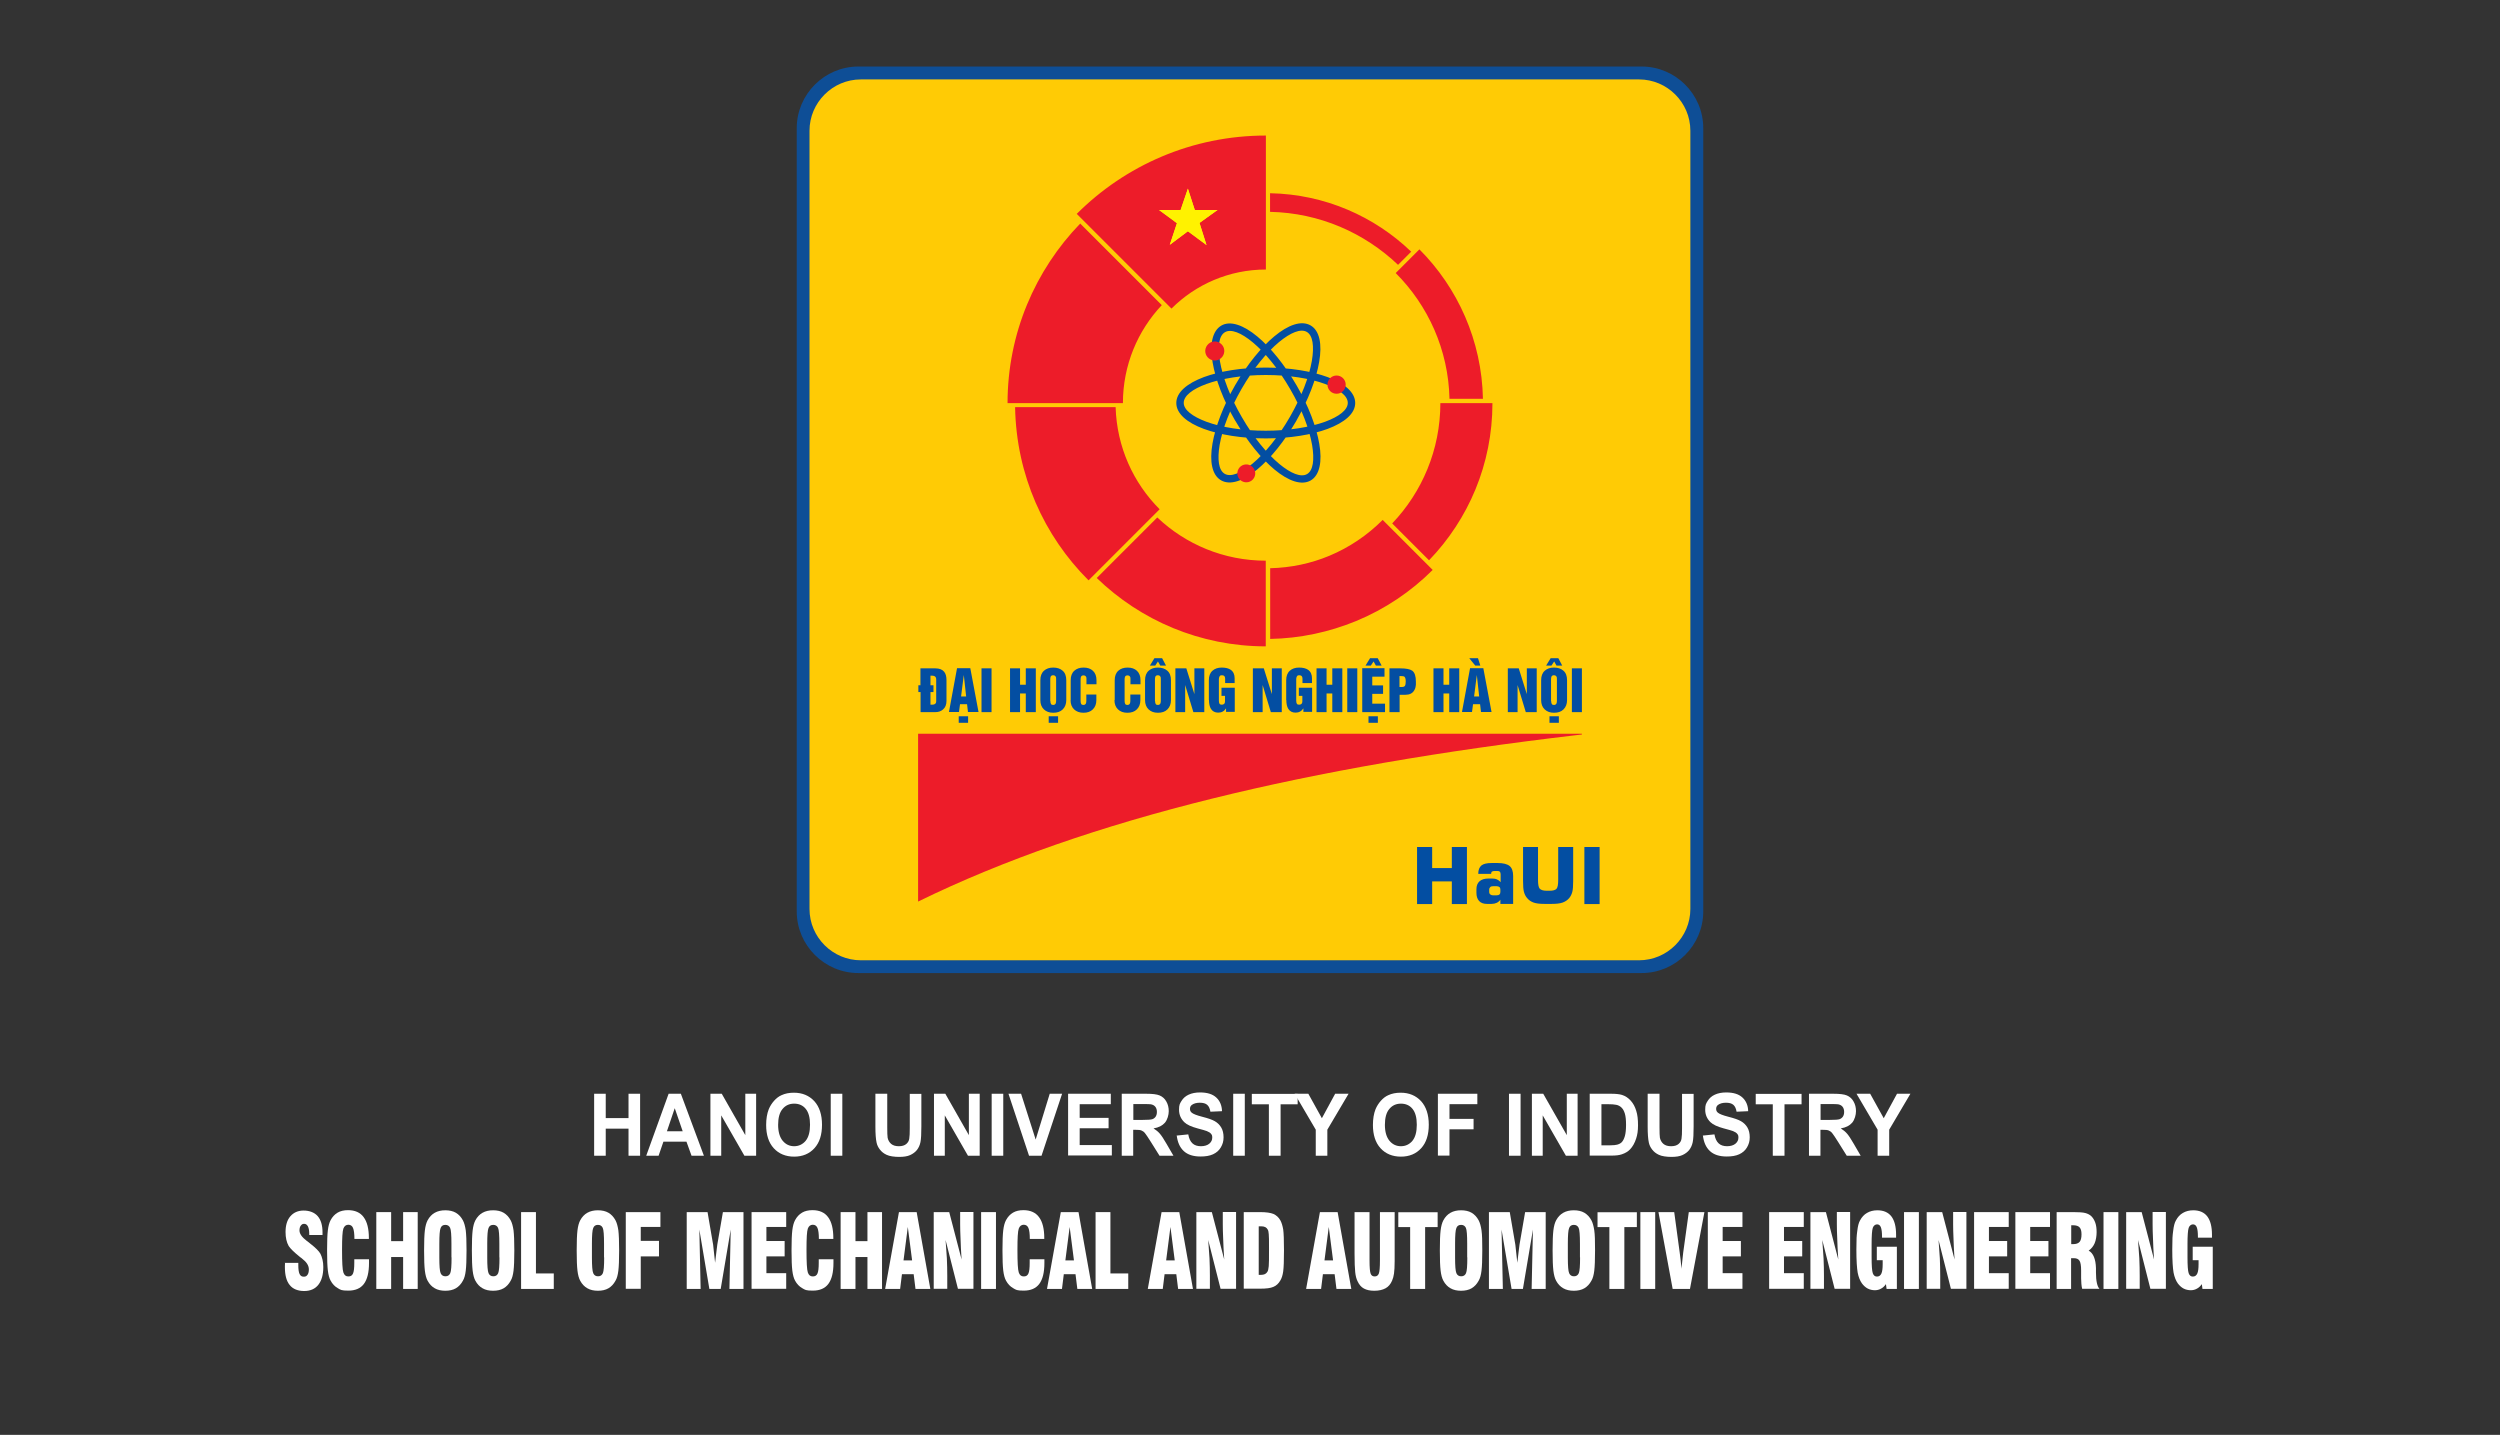
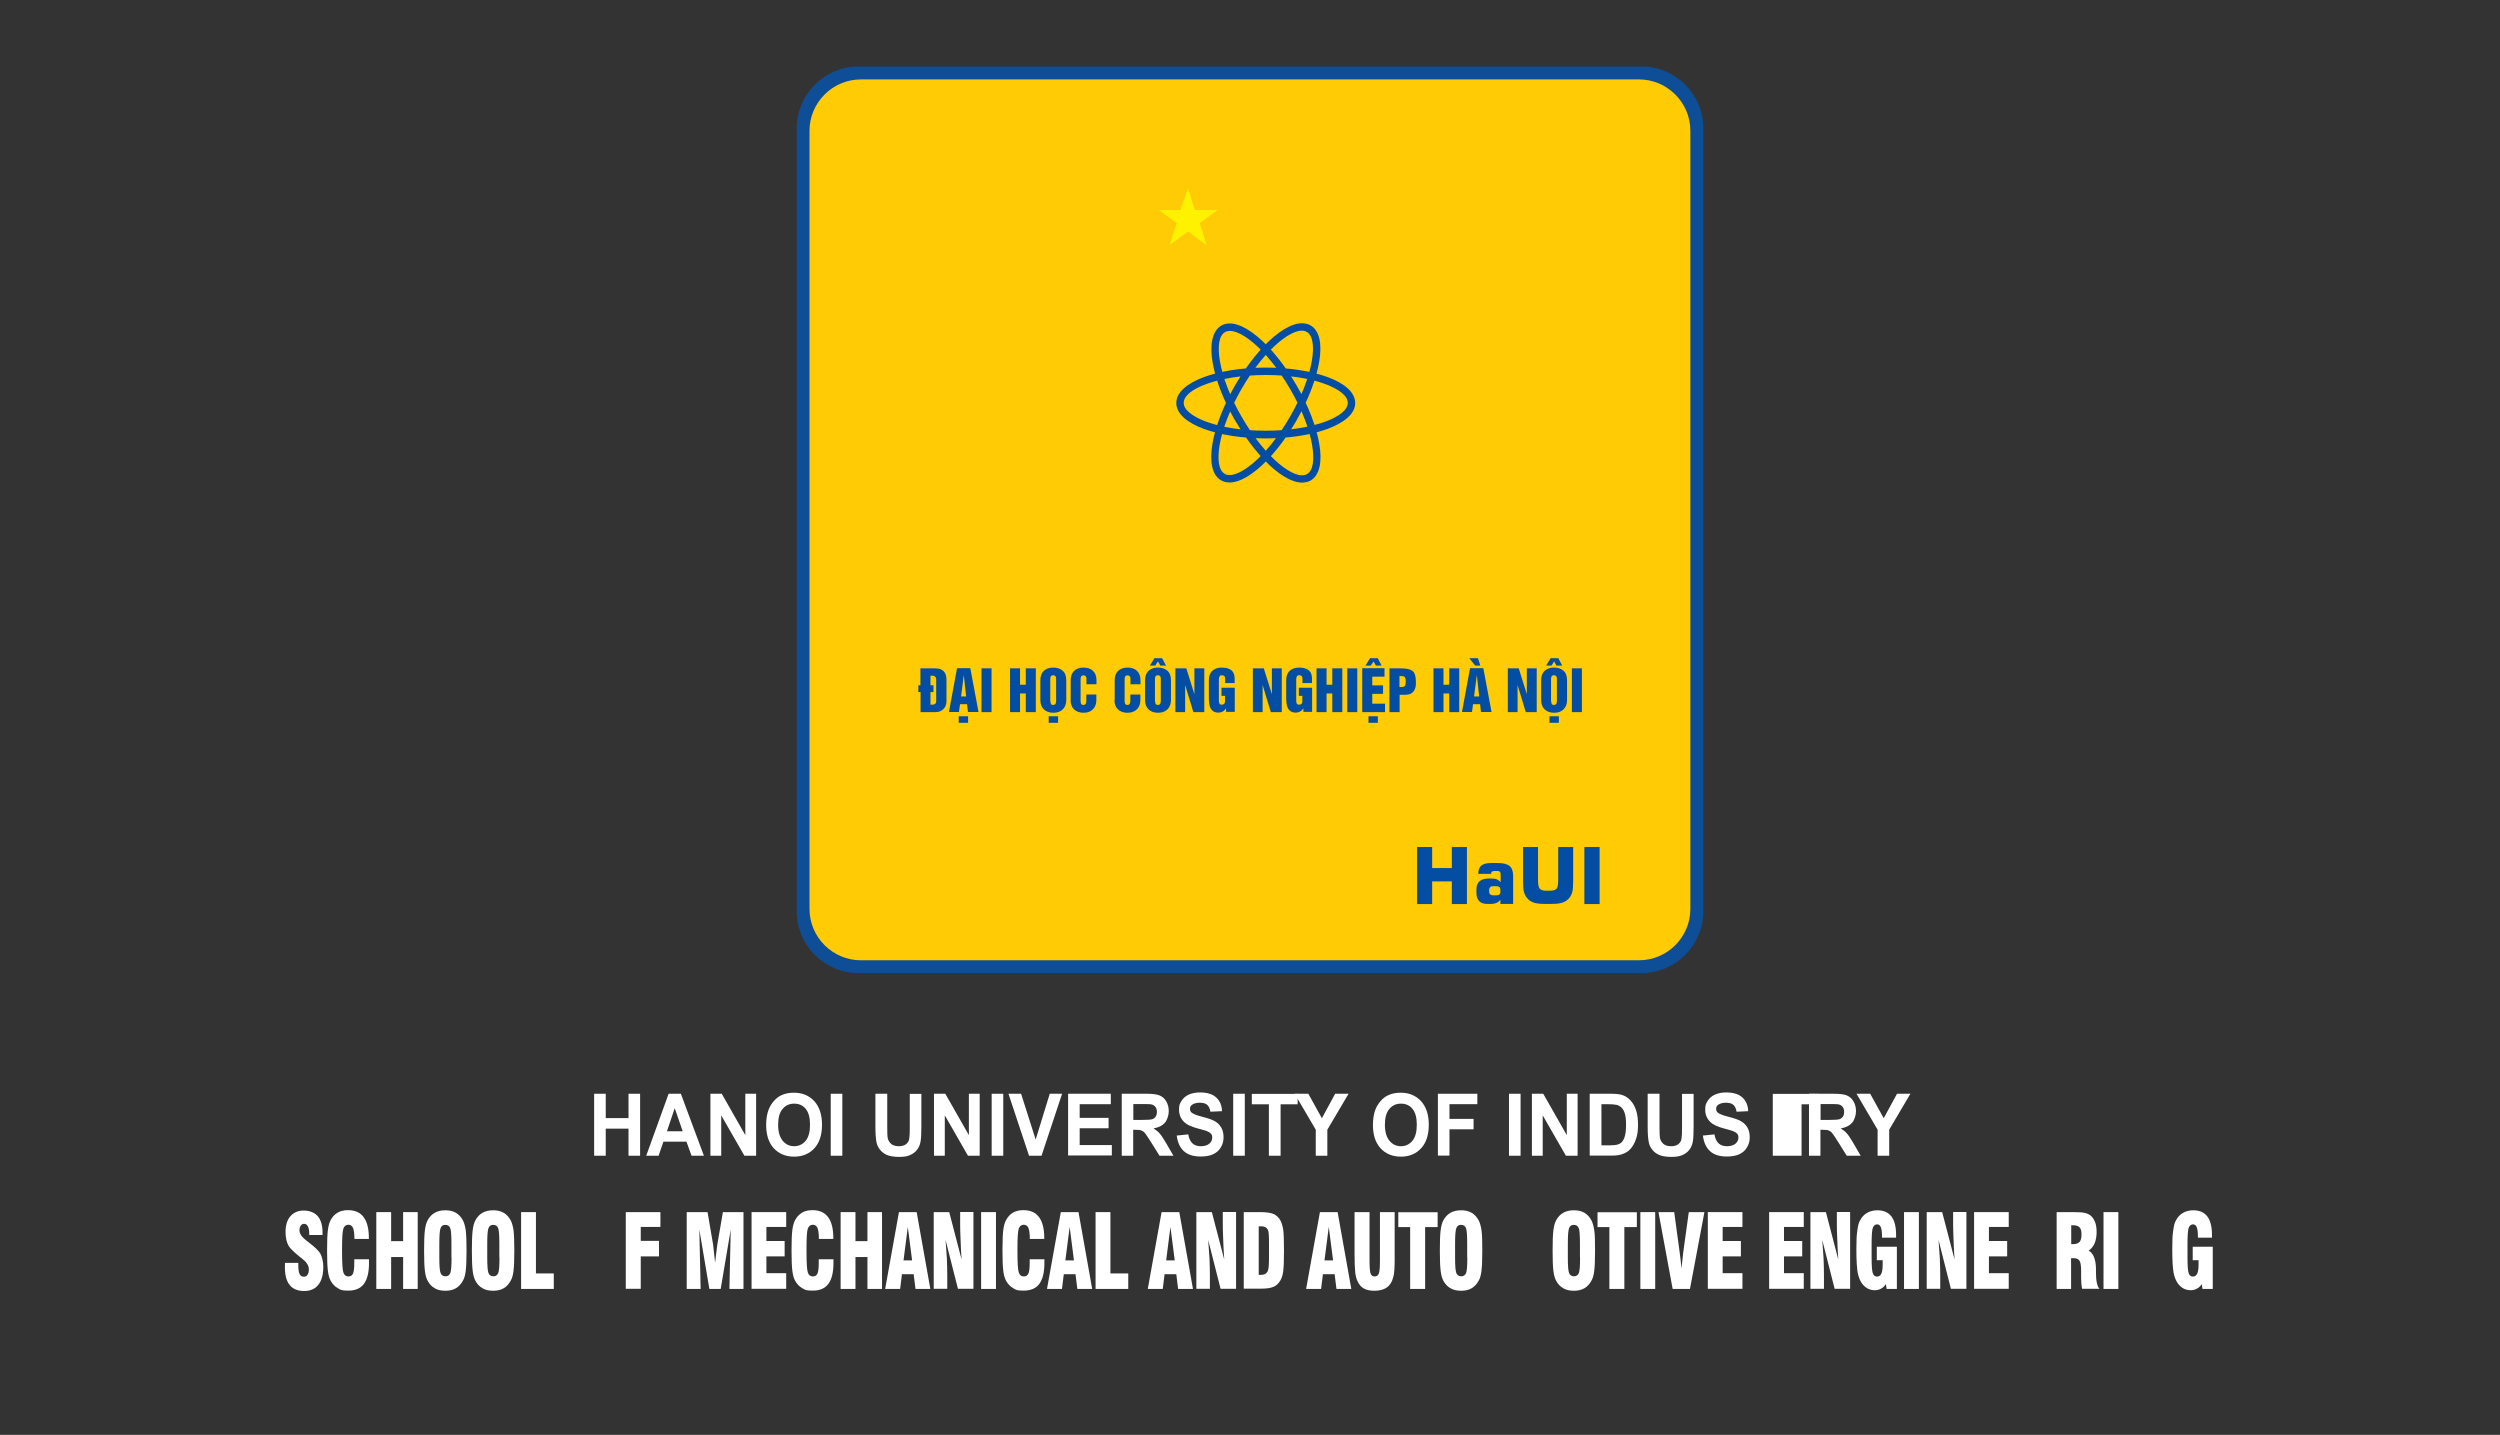
<svg xmlns="http://www.w3.org/2000/svg" id="Layer_1" data-name="Layer 1" version="1.1" viewBox="0 0 1920 1102">
  <rect x="0" y="0" width="1920" height="1102" fill="#333333" stroke="none" />
  <defs>
    <style>
      .cls-1 {
        fill: #ed1c29;
      }

      .cls-1, .cls-2, .cls-3, .cls-4, .cls-5, .cls-6 {
        stroke-width: 0px;
      }

      .cls-1, .cls-3, .cls-4, .cls-5 {
        fill-rule: evenodd;
      }

      .cls-2 {
        fill: #034ea2;
      }

      .cls-7 {
        isolation: isolate;
      }

      .cls-3 {
        fill: #ffcb05;
      }

      .cls-4 {
        fill: #0e4e96;
      }

      .cls-5 {
        fill: #fff200;
      }

      .cls-6 {
        fill: #fff;
      }
    </style>
  </defs>
  <polygon class="cls-5" points="904.5 163.4 909.4 149.2 914 163.4 929.1 163.4 917.1 172 921.8 186.8 909.4 177.6 897.2 186.6 902 172.2 890.1 163.4 904.5 163.4" />
  <path class="cls-4" d="M659.2,51.1h601.6c26,0,47.3,21.3,47.3,47.3v601.6c0,26-21.3,47.3-47.3,47.3h-601.6c-26,0-47.3-21.3-47.3-47.3V98.4c0-26,21.3-47.3,47.3-47.3" />
  <path class="cls-3" d="M661.1,61h597.7c21.6,0,39.4,17.7,39.4,39.4v597.7c0,21.6-17.7,39.4-39.4,39.4h-597.7c-21.6,0-39.4-17.7-39.4-39.4V100.4c0-21.6,17.7-39.4,39.4-39.4" />
  <path class="cls-2" d="M1207.2,546.9v-33.6h7.7v33.6h-7.7ZM1190,550.1h7.2v5h-7.2v-5ZM1191.3,538.4c0,1,.2,1.8.5,2.3.3.5.9.7,1.7.7s1.6-.4,1.9-1.2c.2-.6.3-1.2.3-1.9v-16.7c0-.8,0-1.5-.3-1.9-.3-.7-1-1.1-2-1.1s-1.6.4-1.9,1.1c-.2.6-.3,1.2-.3,2v16.7ZM1187.4,511.2l3.5-5.7h5.9l3,5.7h-4.4l-1.8-3.2-2.1,3.2h-4.1ZM1183.6,522.4c0-3.2.9-5.6,2.8-7.3,1.8-1.6,4.1-2.4,7.1-2.4s5.4.8,7.2,2.4c1.9,1.6,2.8,4.1,2.8,7.3v15.3c0,2.9-.9,5.3-2.7,7.1-1.8,1.8-4.2,2.6-7.3,2.6s-5.4-.9-7.2-2.6c-1.8-1.7-2.7-4.1-2.7-7.1v-15.3ZM1158,546.9v-33.6h8.4l6.2,19.8v-19.8h7.6v33.6h-8.4l-6.3-20.8v20.8h-7.5ZM1132.1,534.9h3.9l-1.8-16.5-2.1,16.5ZM1135.1,505.5l1.8,5.7h-3.9l-4.6-5.7h6.6ZM1129,513.2h10.2l6.3,33.6h-8.1l-.7-6h-5.4l-.8,6h-7.7l6.2-33.6ZM1100.9,546.9v-33.6h7.7v12.6h4.4v-12.6h7.7v33.6h-7.7v-14.3h-4.4v14.3h-7.7ZM1067.1,546.9v-33.6h8.3c4.4,0,7.5.6,9.2,1.8,1.9,1.4,2.8,4.2,2.8,8.4s0,1.9,0,2.4c0,.4-.2,1.1-.3,1.9-.2.9-.5,1.7-1.1,2.6-1.3,2.1-3.5,3.2-6.7,3.2h-4.4v13.3h-7.7ZM1074.8,519.3v8.3h1.9c1.1,0,1.9-.3,2.3-.9.4-.7.6-1.8.6-3.4s-.3-3-1-3.6c-.4-.3-1.4-.5-2.9-.5h-.9ZM1051,550.1h7.2v5h-7.2v-5ZM1048.7,511.2l3.5-5.7h5.9l3,5.7h-4.4l-1.8-3.2-2.1,3.2h-4.1ZM1046.1,513.2h17.2v6.5h-9.4v6.7h8.3v6.5h-8.3v7.5h9.8v6.5h-17.5v-33.6ZM1034.7,546.9v-33.6h7.7v33.6h-7.7ZM1011.1,546.9v-33.6h7.7v12.6h4.4v-12.6h7.7v33.6h-7.7v-14.3h-4.4v14.3h-7.7ZM987.8,537.7v-15.3c0-3.2.9-5.6,2.8-7.3,1.8-1.6,4.1-2.4,7.1-2.4s5.3.6,6.9,1.7c2,1.4,3,3.6,3,6.5v3.7h-7.3v-3.4c0-1.8-.8-2.6-2.4-2.6s-1.5.4-2,1.1c-.3.6-.4,1.3-.4,1.9v16.6c0,1,.2,1.8.5,2.3.3.5.9.7,1.7.7,1.6,0,2.5-.8,2.5-2.5v-4.3h-2.7v-6.2h10.2v18.5h-6.7v-2.7c-1.4,2.2-3.4,3.3-6,3.3s-4.4-1-5.6-2.9c-1-1.6-1.5-3.9-1.5-6.8ZM962.2,546.9v-33.6h8.4l6.2,19.8v-19.8h7.6v33.6h-8.4l-6.3-20.8v20.8h-7.5ZM928.4,537.7v-15.3c0-3.2.9-5.6,2.8-7.3,1.8-1.6,4.1-2.4,7.1-2.4s5.3.6,6.9,1.7c2,1.4,3,3.6,3,6.5v3.7h-7.3v-3.4c0-1.8-.8-2.6-2.4-2.6s-1.5.4-2,1.1c-.3.6-.4,1.3-.4,1.9v16.6c0,1,.2,1.8.5,2.3.3.5.9.7,1.7.7,1.6,0,2.5-.8,2.5-2.5v-4.3h-2.7v-6.2h10.2v18.5h-6.7v-2.7c-1.4,2.2-3.4,3.3-6,3.3s-4.4-1-5.6-2.9c-1-1.6-1.5-3.9-1.5-6.8ZM902.7,546.9v-33.6h8.4l6.2,19.8v-19.8h7.6v33.6h-8.4l-6.3-20.8v20.8h-7.5ZM887.1,538.4c0,1,.2,1.8.5,2.3.3.5.9.7,1.7.7s1.6-.4,1.9-1.2c.2-.6.3-1.2.3-1.9v-16.7c0-.8,0-1.5-.3-1.9-.3-.7-1-1.1-2-1.1s-1.6.4-1.9,1.1c-.2.6-.3,1.2-.3,2v16.7ZM883.1,511.2l3.5-5.7h5.9l3,5.7h-4.4l-1.8-3.2-2.1,3.2h-4.1ZM879.4,522.4c0-3.2.9-5.6,2.8-7.3,1.8-1.6,4.1-2.4,7.1-2.4s5.4.8,7.2,2.4c1.9,1.6,2.8,4.1,2.8,7.3v15.3c0,2.9-.9,5.3-2.7,7.1-1.8,1.8-4.2,2.6-7.3,2.6s-5.4-.9-7.2-2.6c-1.8-1.7-2.7-4.1-2.7-7.1v-15.3ZM856.1,537.7v-15.3c0-3.2.9-5.6,2.8-7.3,1.8-1.6,4.1-2.4,7.1-2.4s5.4.8,7.2,2.5c1.8,1.7,2.7,4.1,2.7,7.2v3.1h-7.7v-3.8c0-.8,0-1.5-.3-1.9-.3-.7-1-1.1-2-1.1s-1.6.4-1.9,1.1c-.2.6-.3,1.2-.3,2v16.6c0,1,.2,1.8.5,2.3.3.5.9.7,1.7.7s1.6-.4,1.9-1.2c.2-.6.3-1.2.3-1.9v-4.9h7.7v4.3c0,3-.9,5.3-2.7,7.1-1.8,1.8-4.2,2.6-7.3,2.6s-5.4-.9-7.2-2.6c-1.8-1.7-2.7-4.1-2.7-7.1ZM822.3,537.7v-15.3c0-3.2.9-5.6,2.8-7.3,1.8-1.6,4.1-2.4,7.1-2.4s5.4.8,7.2,2.5c1.8,1.7,2.7,4.1,2.7,7.2v3.1h-7.7v-3.8c0-.8,0-1.5-.3-1.9-.3-.7-1-1.1-2-1.1s-1.6.4-1.9,1.1c-.2.6-.3,1.2-.3,2v16.6c0,1,.2,1.8.5,2.3.3.5.9.7,1.7.7s1.6-.4,1.9-1.2c.2-.6.3-1.2.3-1.9v-4.9h7.7v4.3c0,3-.9,5.3-2.7,7.1-1.8,1.8-4.2,2.6-7.2,2.6s-5.4-.9-7.2-2.6c-1.8-1.7-2.7-4.1-2.7-7.1ZM805.4,550.1h7.2v5h-7.2v-5ZM799,522.4c0-3.2.9-5.6,2.8-7.3,1.8-1.6,4.1-2.4,7.1-2.4s5.4.8,7.2,2.4c1.9,1.6,2.8,4.1,2.8,7.3v15.3c0,2.9-.9,5.3-2.7,7.1-1.8,1.8-4.2,2.6-7.3,2.6s-5.4-.9-7.2-2.6c-1.8-1.7-2.7-4.1-2.7-7.1v-15.3ZM806.7,538.4c0,1,.2,1.8.5,2.3.3.5.9.7,1.7.7s1.6-.4,1.9-1.2c.2-.6.3-1.2.3-1.9v-16.7c0-.8,0-1.5-.3-1.9-.3-.7-1-1.1-2-1.1s-1.6.4-1.9,1.1c-.2.6-.3,1.2-.3,2v16.7ZM775.7,546.9v-33.6h7.7v12.6h4.4v-12.6h7.7v33.6h-7.7v-14.3h-4.4v14.3h-7.7ZM753.8,546.9v-33.6h7.7v33.6h-7.7ZM736.3,550.1h7.2v5h-7.2v-5ZM738.1,534.9h3.9l-1.8-16.5-2.1,16.5ZM735,513.2h10.2l6.3,33.6h-8.1l-.7-6h-5.4l-.8,6h-7.7l6.2-33.6ZM714.6,526.3h2.3v5.2h-2.3v9.7h1.4c.9,0,1.7-.2,2.2-.7.6-.4.8-1,.8-1.8v-16.9c0-1.9-1.1-2.9-3.2-2.9h-1.2v7.3ZM706.9,531.5h-1.6v-5.2h1.6v-13h11.5c3.1,0,5.3.9,6.7,2.6,1.2,1.4,1.8,3.6,1.8,6.4v16c0,2.9-.9,5.1-2.7,6.6-1.6,1.4-3.5,2-5.7,2h-11.5v-15.4ZM1088.3,694.3v-43.8h11.6v16.2h15.1v-16.2h11.6v43.8h-11.6v-17.4h-15.1v17.4h-11.6ZM1146.7,687.6h2.7c1,0,1.7-.2,2.2-.7.5-.4.7-1.1.7-2v-1.6c0-.9-.2-1.6-.7-2-.5-.4-1.2-.7-2.2-.7h-2.7c-1,0-1.7.2-2.2.7-.5.5-.8,1.1-.8,2v1.6c0,.9.3,1.6.8,2,.5.4,1.2.7,2.2.7ZM1135.3,671c0-2.9.9-5,2.4-6.3,1.6-1.3,4.2-1.9,7.9-1.9h4.6c4.3,0,7.4.8,9.2,2.3,1.8,1.5,2.7,4.1,2.7,7.7v21.4h-9.8v-3.2c-.8,1.1-1.8,1.9-2.9,2.4-1.1.5-2.4.8-3.9.8h-3.5c-2.6,0-4.6-.7-6-2.2-1.4-1.5-2.1-3.6-2.1-6.3v-2.8c0-2.6.8-4.7,2.4-6.1,1.6-1.4,3.9-2.1,6.9-2.1h2.7c1.4,0,2.7.2,3.8.7,1.1.5,2,1.2,2.8,2.1v-6c0-.9-.2-1.6-.6-2-.4-.4-1.1-.6-2-.6h-1.7c-1.2,0-2,.2-2.4.5-.4.3-.6.9-.6,1.7h-9.7ZM1169.7,650.5h11.5v25.2c0,3.5.4,5.8,1.3,6.8.9,1,2.7,1.6,5.4,1.6h2.1c2.7,0,4.5-.5,5.4-1.5.9-1,1.3-3.3,1.3-6.9v-25.2h11.5v26.1c0,3.9-.2,6.7-.7,8.5-.5,1.8-1.3,3.4-2.4,4.7-1.4,1.6-3.1,2.7-5.1,3.4-2,.7-4.8,1-8.2,1h-5.7c-3.4,0-6.2-.3-8.2-1-2-.7-3.7-1.8-5-3.4-1.2-1.3-2-3-2.5-4.8-.5-1.8-.7-4.7-.7-8.5v-26.1ZM1216.8,694.3v-43.8h11.7v43.8h-11.7ZM936.9,277.4c2.1,12.2,7.8,27.5,16.8,42.9,8.9,15.5,19.3,28.1,28.8,36,8.8,7.3,16.6,10.5,21.3,7.8,4.7-2.7,5.8-11,3.9-22.3-2.1-12.2-7.8-27.5-16.8-42.9-8.9-15.5-19.3-28.1-28.8-36-8.8-7.3-16.6-10.5-21.3-7.8-4.7,2.7-5.8,11-3.9,22.3ZM948.7,323.2c-9.3-16-15.2-32-17.4-44.8-2.4-13.7-.3-24.2,6.6-28.3s17.1-.5,27.8,8.4c10,8.3,20.8,21.5,30.1,37.5,9.3,16,15.2,32,17.4,44.8,2.4,13.7.3,24.2-6.6,28.2-7,4-17.1.5-27.8-8.4-10-8.3-20.8-21.5-30.1-37.5ZM961.9,356.1c9.5-7.9,19.9-20.5,28.8-36,8.9-15.5,14.7-30.7,16.8-42.9,1.9-11.3.8-19.6-3.9-22.3-4.7-2.7-12.4.5-21.3,7.8-9.5,7.9-19.9,20.5-28.8,36-8.9,15.5-14.7,30.7-16.8,42.9-1.9,11.3-.8,19.6,3.9,22.3,4.7,2.7,12.4-.5,21.3-7.8ZM995.7,323c-9.3,16-20.1,29.2-30.1,37.5-10.7,8.9-20.8,12.4-27.8,8.4-7-4-9-14.5-6.6-28.3,2.2-12.8,8.2-28.8,17.4-44.8,9.3-16,20.1-29.2,30.1-37.5,10.7-8.9,20.8-12.4,27.8-8.4,7,4,9,14.5,6.6,28.2-2.2,12.8-8.2,28.8-17.4,44.8ZM1017.7,294.9c-11.6-4.3-27.7-6.9-45.6-6.9s-34,2.7-45.6,6.9c-10.8,4-17.4,9.1-17.4,14.5s6.7,10.5,17.4,14.5c11.6,4.3,27.7,6.9,45.6,6.9s33.9-2.7,45.6-6.9c10.8-4,17.4-9.1,17.4-14.5s-6.7-10.5-17.4-14.5ZM972.1,282.3c18.5,0,35.3,2.8,47.5,7.3,13.1,4.8,21.2,11.8,21.2,19.9s-8.1,15-21.2,19.9c-12.2,4.5-29,7.3-47.5,7.3s-35.3-2.8-47.5-7.3c-13.1-4.8-21.2-11.8-21.2-19.9s8.1-15,21.2-19.9c12.2-4.5,29-7.3,47.5-7.3Z" />
-   <path class="cls-1" d="M975.4,162.7c38.1.8,72.6,16.2,98.3,40.7l10.1-10.1c-28.2-27.1-66.3-44.1-108.4-44.9v14.3ZM1090.1,191.5l-18.2,18.2c24.8,24.8,40.5,58.9,41.3,96.6h25.7c-.9-44.8-19.4-85.3-48.8-114.8ZM1106.2,309.6h40c0,46.9-18.5,89.4-48.7,120.7l-28.3-28.3c22.9-24,37-56.6,37-92.4ZM975.4,490.7c23.2-.4,45.5-5.3,66-13.7,22.3-9.2,42.3-22.7,58.9-39.3l-38.4-38.4c-11.8,11.8-25.7,21.2-41.1,27.6-13.9,5.8-29.2,9.1-45.3,9.5v54.3ZM705.1,563.5h504.9c1.9,0,3.6,0,4.9,0v.6c-1.2.2-2.9.4-5.2.6-202.4,23.8-373.5,63.5-504.6,127.7v-129ZM972.1,430.7v65.7c-50.4,0-96.2-20-129.8-52.5l46.5-46.5c21.7,20.6,51.1,33.2,83.3,33.2ZM779.6,312.8c.9,51.9,22.2,98.8,56.4,132.9h0s54.6-54.6,54.6-54.6c-20.2-20.2-32.9-47.8-33.8-78.4h-77.2ZM826.9,164.3c37.2-37.2,88.6-60.2,145.3-60.2v102.9c-28.3,0-54,11.5-72.5,30l-72.7-72.7ZM926.6,273.2c-2-3.5-.8-7.9,2.7-10,3.5-2,7.9-.8,10,2.7,2,3.5.8,7.9-2.7,10-3.5,2-7.9.8-10-2.7ZM963.1,367c-1.9,3.3-6.1,4.4-9.4,2.5-3.3-1.9-4.4-6.1-2.5-9.4,1.9-3.3,6.1-4.4,9.4-2.5,3.3,1.9,4.4,6.1,2.5,9.4ZM1026.5,288.4c3.8,0,7,3.1,7,7s-3.1,7-7,7-7-3.1-7-7,3.1-7,7-7ZM892.3,234.3c-18.5,19.6-29.9,46.1-29.9,75.3h0s-88.6,0-88.6,0h0c0-53.6,21.3-102.2,55.8-137.9l62.6,62.6Z" />
  <polygon class="cls-5" points="906.7 161.3 912.3 144.9 917.6 161.3 935 161.3 921.2 171.2 926.6 188.2 912.3 177.6 898.4 188 903.9 171.4 890.2 161.3 906.7 161.3" />
  <polygon class="cls-5" points="906.7 161.3 912.3 144.9 917.6 161.3 935 161.3 921.2 171.2 926.6 188.2 912.3 177.6 898.4 188 903.9 171.4 890.2 161.3 906.7 161.3" />
  <g class="cls-7">
    <g class="cls-7">
      <path class="cls-6" d="M456.3,887.6v-47.6h8.9v18.7h17.5v-18.7h8.9v47.6h-8.9v-20.8h-17.5v20.8h-8.9Z" />
      <path class="cls-6" d="M540.8,887.6h-9.7l-3.9-10.8h-17.7l-3.7,10.8h-9.5l17.2-47.6h9.4l17.7,47.6ZM524.3,868.8l-6.1-17.7-6,17.7h12.1Z" />
      <path class="cls-6" d="M545.6,887.6v-47.6h8.7l18.1,31.8v-31.8h8.3v47.6h-9l-17.8-31v31h-8.3Z" />
      <path class="cls-6" d="M588.4,864.1c0-4.8.7-8.9,2-12.2,1-2.4,2.4-4.6,4.1-6.5,1.7-1.9,3.6-3.4,5.7-4.3,2.8-1.3,5.9-1.9,9.5-1.9,6.5,0,11.7,2.2,15.7,6.5,3.9,4.3,5.9,10.4,5.9,18.1s-1.9,13.7-5.8,18c-3.9,4.3-9.1,6.5-15.6,6.5s-11.8-2.2-15.7-6.5c-3.9-4.3-5.8-10.3-5.8-17.8ZM597.6,863.8c0,5.4,1.2,9.5,3.5,12.3,2.3,2.8,5.3,4.2,8.8,4.2s6.5-1.4,8.8-4.1c2.3-2.8,3.4-6.9,3.4-12.4s-1.1-9.5-3.3-12.2c-2.2-2.7-5.2-4-8.9-4s-6.7,1.4-8.9,4.1c-2.3,2.7-3.4,6.8-3.4,12.3Z" />
      <path class="cls-6" d="M638,887.6v-47.6h8.9v47.6h-8.9Z" />
      <path class="cls-6" d="M672.5,840h8.9v25.8c0,4.1.1,6.7.3,8,.4,1.9,1.3,3.5,2.7,4.7,1.4,1.2,3.4,1.8,5.9,1.8s4.4-.6,5.7-1.7c1.3-1.1,2.1-2.5,2.3-4.1.3-1.6.4-4.3.4-8.1v-26.3h8.9v25c0,5.7-.2,9.7-.7,12.1-.5,2.4-1.4,4.3-2.7,6-1.3,1.6-3,2.9-5.2,3.9-2.2,1-5,1.4-8.5,1.4s-7.4-.5-9.6-1.6c-2.2-1-3.9-2.4-5.2-4.1s-2.1-3.4-2.5-5.3c-.6-2.7-.9-6.8-.9-12.1v-25.4Z" />
      <path class="cls-6" d="M717.3,887.6v-47.6h8.7l18.1,31.8v-31.8h8.3v47.6h-9l-17.8-31v31h-8.3Z" />
      <path class="cls-6" d="M761.6,887.6v-47.6h8.9v47.6h-8.9Z" />
      <path class="cls-6" d="M790.3,887.6l-15.8-47.6h9.7l11.2,35.2,10.8-35.2h9.5l-15.8,47.6h-9.5Z" />
      <path class="cls-6" d="M820.3,887.6v-47.6h32.8v8h-23.9v10.5h22.2v8h-22.2v12.9h24.7v8h-33.7Z" />
      <path class="cls-6" d="M861.5,887.6v-47.6h18.8c4.7,0,8.2.4,10.3,1.3s3.9,2.4,5.1,4.6c1.3,2.2,1.9,4.7,1.9,7.5s-1,6.5-2.9,8.8c-2,2.3-4.9,3.8-8.8,4.4,1.9,1.2,3.5,2.5,4.8,4,1.3,1.5,3,4,5.1,7.7l5.4,9.3h-10.7l-6.5-10.4c-2.3-3.7-3.9-6-4.7-7-.8-1-1.7-1.6-2.7-2-.9-.4-2.4-.5-4.5-.5h-1.8v19.9h-8.9ZM870.5,860.1h6.6c4.3,0,7-.2,8-.6,1.1-.4,1.9-1.1,2.5-2,.6-1,.9-2.1.9-3.6s-.4-2.9-1.2-3.9c-.8-1-1.9-1.6-3.4-1.9-.7-.1-2.9-.2-6.5-.2h-7v12.1Z" />
      <path class="cls-6" d="M903.9,872.1l8.7-.9c.5,3.1,1.6,5.4,3.2,6.9,1.6,1.5,3.8,2.2,6.5,2.2s5-.7,6.5-2c1.5-1.3,2.2-2.8,2.2-4.6s-.3-2.1-.9-2.9c-.6-.8-1.7-1.5-3.2-2.1-1-.4-3.4-1.1-7.2-2.1-4.8-1.3-8.1-2.8-10.1-4.7-2.7-2.6-4.1-5.8-4.1-9.6s.6-4.7,1.9-6.8c1.3-2.1,3.1-3.7,5.5-4.8,2.4-1.1,5.3-1.7,8.7-1.7,5.6,0,9.7,1.3,12.5,3.9s4.3,6.1,4.4,10.5l-8.9.4c-.4-2.4-1.2-4.2-2.5-5.3-1.3-1.1-3.1-1.6-5.7-1.6s-4.6.6-6.1,1.7c-.9.7-1.4,1.7-1.4,3s.4,2.1,1.3,2.9c1.1,1,3.9,2.1,8.2,3.2,4.3,1.1,7.6,2.2,9.6,3.4,2.1,1.2,3.7,2.8,4.9,4.8,1.2,2,1.8,4.6,1.8,7.6s-.7,5.3-2.1,7.7c-1.4,2.4-3.4,4.1-6,5.3s-5.8,1.7-9.6,1.7c-5.6,0-9.9-1.4-12.9-4.2-3-2.8-4.8-6.8-5.4-12.2Z" />
      <path class="cls-6" d="M947.1,887.6v-47.6h8.9v47.6h-8.9Z" />
      <path class="cls-6" d="M974.5,887.6v-39.5h-13.1v-8h35.2v8h-13.1v39.5h-8.9Z" />
    </g>
    <g class="cls-7">
      <path class="cls-6" d="M1010.5,887.6v-20l-16.2-27.6h10.5l10.4,18.8,10.2-18.8h10.3l-16.3,27.6v20h-8.9Z" />
    </g>
    <g class="cls-7">
      <path class="cls-6" d="M1054.4,864.1c0-4.8.7-8.9,2-12.2,1-2.4,2.4-4.6,4.1-6.5s3.6-3.4,5.7-4.3c2.8-1.3,5.9-1.9,9.5-1.9,6.5,0,11.7,2.2,15.7,6.5,3.9,4.3,5.9,10.4,5.9,18.1s-1.9,13.7-5.8,18c-3.9,4.3-9.1,6.5-15.6,6.5s-11.8-2.2-15.7-6.5c-3.9-4.3-5.8-10.3-5.8-17.8ZM1063.6,863.8c0,5.4,1.2,9.5,3.5,12.3,2.3,2.8,5.3,4.2,8.8,4.2s6.5-1.4,8.8-4.1c2.3-2.8,3.4-6.9,3.4-12.4s-1.1-9.5-3.3-12.2c-2.2-2.7-5.2-4-8.9-4s-6.7,1.4-8.9,4.1c-2.3,2.7-3.4,6.8-3.4,12.3Z" />
      <path class="cls-6" d="M1104.3,887.6v-47.6h30.3v8h-21.4v11.3h18.5v8h-18.5v20.2h-8.9Z" />
      <path class="cls-6" d="M1158.9,887.6v-47.6h8.9v47.6h-8.9Z" />
      <path class="cls-6" d="M1176.5,887.6v-47.6h8.7l18.1,31.8v-31.8h8.3v47.6h-9l-17.8-31v31h-8.3Z" />
      <path class="cls-6" d="M1221,840h16.3c3.7,0,6.5.3,8.4.9,2.6.8,4.8,2.3,6.7,4.4,1.9,2.1,3.3,4.7,4.2,7.7,1,3,1.4,6.8,1.4,11.2s-.5,7.3-1.4,10.1c-1.1,3.5-2.7,6.3-4.7,8.4-1.5,1.6-3.6,2.9-6.3,3.8-2,.7-4.6,1-7.9,1h-16.8v-47.6ZM1229.9,848.1v31.5h6.7c2.5,0,4.3-.2,5.4-.5,1.4-.4,2.7-1,3.6-2s1.7-2.5,2.3-4.6c.6-2.1.9-5,.9-8.7s-.3-6.5-.9-8.5-1.4-3.5-2.5-4.6c-1.1-1.1-2.5-1.9-4.1-2.2-1.2-.3-3.7-.5-7.3-.5h-4Z" />
      <path class="cls-6" d="M1265.6,840h8.9v25.8c0,4.1.1,6.7.3,8,.4,1.9,1.3,3.5,2.7,4.7,1.4,1.2,3.4,1.8,5.9,1.8s4.4-.6,5.7-1.7c1.3-1.1,2.1-2.5,2.3-4.1.3-1.6.4-4.3.4-8.1v-26.3h8.9v25c0,5.7-.2,9.7-.7,12.1-.5,2.4-1.4,4.3-2.7,6-1.3,1.6-3,2.9-5.2,3.9-2.2,1-5,1.4-8.5,1.4s-7.4-.5-9.6-1.6c-2.2-1-3.9-2.4-5.2-4.1s-2.1-3.4-2.5-5.3c-.6-2.7-.9-6.8-.9-12.1v-25.4Z" />
      <path class="cls-6" d="M1308,872.1l8.7-.9c.5,3.1,1.6,5.4,3.2,6.9s3.8,2.2,6.5,2.2,5-.7,6.5-2c1.5-1.3,2.2-2.8,2.2-4.6s-.3-2.1-.9-2.9c-.6-.8-1.7-1.5-3.2-2.1-1-.4-3.4-1.1-7.2-2.1-4.8-1.3-8.1-2.8-10.1-4.7-2.7-2.6-4.1-5.8-4.1-9.6s.6-4.7,1.9-6.8c1.3-2.1,3.1-3.7,5.5-4.8,2.4-1.1,5.3-1.7,8.7-1.7,5.6,0,9.7,1.3,12.5,3.9,2.8,2.6,4.3,6.1,4.4,10.5l-8.9.4c-.4-2.4-1.2-4.2-2.5-5.3-1.3-1.1-3.1-1.6-5.7-1.6s-4.6.6-6.1,1.7c-.9.7-1.4,1.7-1.4,3s.4,2.1,1.3,2.9c1.1,1,3.9,2.1,8.2,3.2s7.6,2.2,9.6,3.4c2.1,1.2,3.7,2.8,4.9,4.8,1.2,2,1.8,4.6,1.8,7.6s-.7,5.3-2.1,7.7c-1.4,2.4-3.4,4.1-6,5.3-2.6,1.2-5.8,1.7-9.6,1.7-5.6,0-9.9-1.4-12.9-4.2-3-2.8-4.8-6.8-5.4-12.2Z" />
-       <path class="cls-6" d="M1361.5,887.6v-39.5h-13.1v-8h35.2v8h-13.1v39.5h-8.9Z" />
+       <path class="cls-6" d="M1361.5,887.6v-39.5v-8h35.2v8h-13.1v39.5h-8.9Z" />
    </g>
    <g class="cls-7">
      <path class="cls-6" d="M1389.3,887.6v-47.6h18.8c4.7,0,8.2.4,10.3,1.3,2.1.9,3.9,2.4,5.1,4.6,1.3,2.2,1.9,4.7,1.9,7.5s-1,6.5-2.9,8.8c-2,2.3-4.9,3.8-8.8,4.4,1.9,1.2,3.5,2.5,4.8,4,1.3,1.5,3,4,5.1,7.7l5.4,9.3h-10.7l-6.5-10.4c-2.3-3.7-3.9-6-4.7-7-.8-1-1.7-1.6-2.7-2-.9-.4-2.4-.5-4.5-.5h-1.8v19.9h-8.9ZM1398.3,860.1h6.6c4.3,0,7-.2,8-.6s1.9-1.1,2.5-2c.6-1,.9-2.1.9-3.6s-.4-2.9-1.2-3.9c-.8-1-1.9-1.6-3.4-1.9-.7-.1-2.9-.2-6.5-.2h-7v12.1Z" />
      <path class="cls-6" d="M1442,887.6v-20l-16.2-27.6h10.5l10.4,18.8,10.2-18.8h10.3l-16.3,27.6v20h-8.9Z" />
    </g>
  </g>
  <g class="cls-7">
    <g class="cls-7">
      <path class="cls-6" d="M218.6,969.9h10.5v1.7c0,3.2.3,5.5,1,6.9s1.7,2,3.2,2,2.2-.5,2.9-1.5c.7-1,1-2.4,1-4.1,0-2.9-1.7-5.6-5.1-8.2-.5-.5-1-.8-1.3-1-.1,0-.3-.2-.5-.4-4.6-3.7-7.4-6.5-8.6-8.4-.8-1.4-1.4-3-1.8-4.8-.4-1.8-.6-3.7-.6-5.9,0-5.2,1.2-9.2,3.7-12.1s5.9-4.4,10.2-4.4,8.3,1.4,10.8,4.3c2.5,2.9,3.7,7.1,3.7,12.5s0,.5,0,1,0,.7,0,1h-10.2v-.7c0-2.6-.3-4.5-1-5.9-.7-1.3-1.6-2-2.9-2s-1.9.5-2.6,1.4c-.7.9-1,2.2-1,3.7,0,2.5,1.9,5.2,5.6,8,.7.5,1.2.9,1.6,1.2.3.2.7.5,1.2,1,4,3.1,6.5,5.6,7.7,7.7.7,1.4,1.2,2.9,1.6,4.6.4,1.7.6,3.6.6,5.6,0,5.9-1.3,10.4-3.8,13.6-2.5,3.2-6.2,4.8-10.9,4.8s-8.7-1.5-11.1-4.6c-2.5-3-3.7-7.6-3.7-13.6s0-.8,0-1.2c0-.4,0-1.1.1-2Z" />
      <path class="cls-6" d="M272.2,967.1h11.2c0,.4,0,.7,0,1.1s0,1,0,1.8c0,7.2-1.3,12.5-3.9,16s-6.6,5.2-12,5.2-5.9-.6-8.1-1.9c-2.3-1.3-4.1-3.2-5.5-5.8-1-1.8-1.7-4.4-2.1-7.7-.4-3.3-.6-8.4-.6-15.5s.2-12.3.6-15.5c.4-3.3,1.1-5.8,2.1-7.7,1.4-2.6,3.2-4.5,5.4-5.8s4.9-1.9,8-1.9c5.3,0,9.4,1.8,12,5.4,2.7,3.6,4,9,4,16.1v.6h-11.1c0-4-.4-6.9-1.1-8.5-.7-1.6-1.9-2.4-3.6-2.4s-3.1,1-3.8,3c-.7,2-1,7.2-1,15.7v1.1c0,9.1.3,14.7,1,16.8.7,2.1,1.9,3.1,3.8,3.1s2.9-.7,3.6-2.2c.7-1.5,1-4.3,1-8.3v-2.6Z" />
      <path class="cls-6" d="M289,989.9v-59h11.4v22.3h9.2v-22.3h11.2v59h-11.2v-24.5h-9.2v24.5h-11.4Z" />
      <path class="cls-6" d="M325.7,960.4c0-7.1.2-12.3.6-15.5.4-3.3,1.1-5.8,2.1-7.7,1.4-2.6,3.2-4.5,5.5-5.8,2.3-1.3,5-1.9,8.1-1.9s5.9.6,8.1,1.9c2.2,1.3,4,3.2,5.4,5.8,1,1.9,1.7,4.4,2.2,7.7.4,3.3.6,8.4.6,15.5s-.2,12.2-.6,15.5c-.4,3.3-1.1,5.9-2.2,7.7-1.4,2.6-3.2,4.5-5.4,5.8-2.2,1.3-5,1.9-8.1,1.9s-5.9-.6-8.1-1.9c-2.3-1.3-4.1-3.2-5.5-5.8-1-1.8-1.7-4.4-2.1-7.7-.4-3.3-.6-8.4-.6-15.5ZM346.7,965.7v-10.6c0-6.5-.3-10.6-1-12.1-.7-1.5-1.9-2.3-3.7-2.3s-3,.8-3.6,2.4c-.7,1.6-1,5.6-1,12.1v10.6c0,6.4.3,10.4,1,12,.7,1.6,1.9,2.4,3.7,2.4s3-.8,3.7-2.4c.7-1.6,1-5.6,1-12.1Z" />
      <path class="cls-6" d="M362.4,960.4c0-7.1.2-12.3.6-15.5.4-3.3,1.1-5.8,2.1-7.7,1.4-2.6,3.2-4.5,5.5-5.8,2.3-1.3,5-1.9,8.1-1.9s5.9.6,8.1,1.9c2.2,1.3,4,3.2,5.4,5.8,1,1.9,1.7,4.4,2.2,7.7.4,3.3.6,8.4.6,15.5s-.2,12.2-.6,15.5c-.4,3.3-1.1,5.9-2.2,7.7-1.4,2.6-3.2,4.5-5.4,5.8-2.2,1.3-5,1.9-8.1,1.9s-5.9-.6-8.1-1.9c-2.3-1.3-4.1-3.2-5.5-5.8-1-1.8-1.7-4.4-2.1-7.7-.4-3.3-.6-8.4-.6-15.5ZM383.5,965.7v-10.6c0-6.5-.3-10.6-1-12.1-.7-1.5-1.9-2.3-3.7-2.3s-3,.8-3.6,2.4c-.7,1.6-1,5.6-1,12.1v10.6c0,6.4.3,10.4,1,12,.7,1.6,1.9,2.4,3.7,2.4s3-.8,3.7-2.4c.7-1.6,1-5.6,1-12.1Z" />
      <path class="cls-6" d="M425.3,989.9h-25.1v-59h11.4v47.1h13.7v11.9Z" />
-       <path class="cls-6" d="M442.9,960.4c0-7.1.2-12.3.6-15.5.4-3.3,1.1-5.8,2.1-7.7,1.4-2.6,3.2-4.5,5.5-5.8,2.3-1.3,5-1.9,8.1-1.9s5.9.6,8.1,1.9c2.2,1.3,4,3.2,5.4,5.8,1,1.9,1.7,4.4,2.2,7.7.4,3.3.6,8.4.6,15.5s-.2,12.2-.6,15.5c-.4,3.3-1.1,5.9-2.2,7.7-1.4,2.6-3.2,4.5-5.4,5.8-2.2,1.3-5,1.9-8.1,1.9s-5.9-.6-8.1-1.9c-2.3-1.3-4.1-3.2-5.5-5.8-1-1.8-1.7-4.4-2.1-7.7-.4-3.3-.6-8.4-.6-15.5ZM463.9,965.7v-10.6c0-6.5-.3-10.6-1-12.1-.7-1.5-1.9-2.3-3.7-2.3s-3,.8-3.6,2.4c-.7,1.6-1,5.6-1,12.1v10.6c0,6.4.3,10.4,1,12,.7,1.6,1.9,2.4,3.7,2.4s3-.8,3.7-2.4c.7-1.6,1-5.6,1-12.1Z" />
      <path class="cls-6" d="M480.6,989.9v-59h26.6v11.4h-15.1v10.7h14v11.9h-14v24.9h-11.5Z" />
      <path class="cls-6" d="M527.4,989.9v-59h16l4.3,25.1c0,.1.2,1.7.5,4.7.3,3,.7,6.1,1,9.1.3-2.3.6-5.1,1-8.4.4-3.4.6-5.2.7-5.6l4.3-24.9h15.8v59h-10.8l1-45.6-7.7,45.6h-8.7l-7.7-45.6,1,45.6h-10.8Z" />
      <path class="cls-6" d="M577.2,989.9v-59h26.6v11.4h-15.2v10.8h14v11.8h-14v12.9h15.2v12h-26.6Z" />
      <path class="cls-6" d="M628.9,967.1h11.2c0,.4,0,.7,0,1.1s0,1,0,1.8c0,7.2-1.3,12.5-3.9,16s-6.6,5.2-12,5.2-5.9-.6-8.1-1.9c-2.3-1.3-4.1-3.2-5.5-5.8-1-1.8-1.7-4.4-2.1-7.7-.4-3.3-.6-8.4-.6-15.5s.2-12.3.6-15.5c.4-3.3,1.1-5.8,2.1-7.7,1.4-2.6,3.2-4.5,5.4-5.8s4.9-1.9,8-1.9c5.3,0,9.4,1.8,12,5.4,2.7,3.6,4,9,4,16.1v.6h-11.1c0-4-.4-6.9-1.1-8.5-.7-1.6-1.9-2.4-3.6-2.4s-3.1,1-3.8,3c-.7,2-1,7.2-1,15.7v1.1c0,9.1.3,14.7,1,16.8.7,2.1,1.9,3.1,3.8,3.1s2.9-.7,3.6-2.2c.7-1.5,1-4.3,1-8.3v-2.6Z" />
      <path class="cls-6" d="M645.6,989.9v-59h11.4v22.3h9.2v-22.3h11.2v59h-11.2v-24.5h-9.2v24.5h-11.4Z" />
      <path class="cls-6" d="M679.8,989.9l10.6-59h13.6l10.5,59h-11.4l-1.4-11.3h-9l-1.4,11.3h-11.5ZM693.9,968h6.6l-3.3-25.7-3.3,25.7Z" />
      <path class="cls-6" d="M717.1,989.9v-59h11.9l9.5,36.4c-.4-6.1-.7-11.4-.8-15.9-.2-4.4-.3-8.2-.3-11.3v-9.3h10.2v59h-11.9l-9.5-37.5c.4,4.9.7,9.6,1,14.2.2,4.6.3,9,.3,13.3v10h-10.3Z" />
      <path class="cls-6" d="M753.5,989.9v-59h11.4v59h-11.4Z" />
      <path class="cls-6" d="M790.9,967.1h11.2c0,.4,0,.7,0,1.1s0,1,0,1.8c0,7.2-1.3,12.5-3.9,16s-6.6,5.2-12,5.2-5.9-.6-8.1-1.9c-2.3-1.3-4.1-3.2-5.5-5.8-1-1.8-1.7-4.4-2.1-7.7-.4-3.3-.6-8.4-.6-15.5s.2-12.3.6-15.5c.4-3.3,1.1-5.8,2.1-7.7,1.4-2.6,3.2-4.5,5.4-5.8s4.9-1.9,8-1.9c5.3,0,9.4,1.8,12,5.4,2.7,3.6,4,9,4,16.1v.6h-11.1c0-4-.4-6.9-1.1-8.5-.7-1.6-1.9-2.4-3.6-2.4s-3.1,1-3.8,3c-.7,2-1,7.2-1,15.7v1.1c0,9.1.3,14.7,1,16.8.7,2.1,1.9,3.1,3.8,3.1s2.9-.7,3.6-2.2c.7-1.5,1-4.3,1-8.3v-2.6Z" />
      <path class="cls-6" d="M804.1,989.9l10.6-59h13.6l10.5,59h-11.4l-1.4-11.3h-9l-1.4,11.3h-11.5ZM818.2,968h6.6l-3.3-25.7-3.3,25.7Z" />
      <path class="cls-6" d="M866.5,989.9h-25.1v-59h11.4v47.1h13.7v11.9Z" />
      <path class="cls-6" d="M881.5,989.9l10.6-59h13.6l10.5,59h-11.4l-1.4-11.3h-9l-1.4,11.3h-11.5ZM895.6,968h6.6l-3.3-25.7-3.3,25.7Z" />
      <path class="cls-6" d="M918.8,989.9v-59h11.9l9.5,36.4c-.4-6.1-.7-11.4-.8-15.9-.2-4.4-.3-8.2-.3-11.3v-9.3h10.2v59h-11.9l-9.5-37.5c.4,4.9.7,9.6,1,14.2.2,4.6.3,9,.3,13.3v10h-10.3Z" />
      <path class="cls-6" d="M955.2,989.9v-59h12.6c4.6,0,8,.5,10.2,1.4,2.2,1,4,2.6,5.3,4.9,1,1.8,1.7,4.2,2.2,7,.4,2.9.6,8.2.6,16.1s-.2,13.2-.6,16.1c-.4,2.9-1.1,5.2-2.2,7-1.3,2.3-3.1,4-5.3,4.9-2.2,1-5.6,1.4-10.2,1.4h-12.6ZM966.7,941.9v37.2c.2,0,.5,0,.7,0h1c1.2,0,2.2-.2,3.1-.6.8-.4,1.5-1.1,2-2,.4-.7.7-2.1.9-4.1.2-2,.2-6,.2-12v-2.7c0-4.9,0-8.2-.2-9.9-.1-1.7-.4-2.9-.8-3.5-.4-.8-1.1-1.5-1.9-1.9-.9-.4-1.9-.6-3.3-.6s-.7,0-.9,0-.4,0-.6,0Z" />
      <path class="cls-6" d="M1003.1,989.9l10.6-59h13.6l10.5,59h-11.4l-1.4-11.3h-9l-1.4,11.3h-11.5ZM1017.2,968h6.6l-3.3-25.7-3.3,25.7Z" />
      <path class="cls-6" d="M1040.3,930.9h11.5v37c0,5.6.3,9,.9,10.4s1.6,2,3.1,2,2.5-.7,3.1-2.1c.6-1.4.9-4.8.9-10.3v-37h11.3v37.6c0,4.3-.2,7.4-.5,9.6-.3,2.1-.8,3.9-1.5,5.5-1.2,2.7-2.8,4.6-5,5.8-2.2,1.2-5.1,1.9-8.6,1.9s-5.9-.6-8-1.7-3.7-3-4.9-5.6c-.9-1.8-1.5-4.1-1.8-7-.3-2.8-.5-7.6-.5-14.4v-31.7Z" />
      <path class="cls-6" d="M1083,989.9v-47.5h-9.1v-11.4h30.2v11.4h-9.6v47.5h-11.4Z" />
      <path class="cls-6" d="M1105.8,960.4c0-7.1.2-12.3.6-15.5.4-3.3,1.1-5.8,2.1-7.7,1.4-2.6,3.2-4.5,5.5-5.8,2.3-1.3,5-1.9,8.1-1.9s5.9.6,8.1,1.9c2.2,1.3,4,3.2,5.4,5.8,1,1.9,1.7,4.4,2.2,7.7s.6,8.4.6,15.5-.2,12.2-.6,15.5c-.4,3.3-1.1,5.9-2.2,7.7-1.4,2.6-3.2,4.5-5.4,5.8-2.2,1.3-5,1.9-8.1,1.9s-5.9-.6-8.1-1.9c-2.3-1.3-4.1-3.2-5.5-5.8-1-1.8-1.7-4.4-2.1-7.7s-.6-8.4-.6-15.5ZM1126.8,965.7v-10.6c0-6.5-.3-10.6-1-12.1-.7-1.5-1.9-2.3-3.7-2.3s-3,.8-3.6,2.4c-.7,1.6-1,5.6-1,12.1v10.6c0,6.4.3,10.4,1,12,.7,1.6,1.9,2.4,3.7,2.4s3-.8,3.7-2.4c.7-1.6,1-5.6,1-12.1Z" />
-       <path class="cls-6" d="M1143.5,989.9v-59h16l4.3,25.1c0,.1.2,1.7.5,4.7.3,3,.7,6.1,1,9.1.3-2.3.6-5.1,1-8.4.4-3.4.6-5.2.7-5.6l4.3-24.9h15.8v59h-10.8l1-45.6-7.7,45.6h-8.7l-7.7-45.6,1,45.6h-10.8Z" />
      <path class="cls-6" d="M1192.4,960.4c0-7.1.2-12.3.6-15.5.4-3.3,1.1-5.8,2.1-7.7,1.4-2.6,3.2-4.5,5.5-5.8,2.3-1.3,5-1.9,8.1-1.9s5.9.6,8.1,1.9c2.2,1.3,4,3.2,5.4,5.8,1,1.9,1.7,4.4,2.2,7.7s.6,8.4.6,15.5-.2,12.2-.6,15.5c-.4,3.3-1.1,5.9-2.2,7.7-1.4,2.6-3.2,4.5-5.4,5.8-2.2,1.3-5,1.9-8.1,1.9s-5.9-.6-8.1-1.9c-2.3-1.3-4.1-3.2-5.5-5.8-1-1.8-1.7-4.4-2.1-7.7s-.6-8.4-.6-15.5ZM1213.4,965.7v-10.6c0-6.5-.3-10.6-1-12.1-.7-1.5-1.9-2.3-3.7-2.3s-3,.8-3.6,2.4c-.7,1.6-1,5.6-1,12.1v10.6c0,6.4.3,10.4,1,12,.7,1.6,1.9,2.4,3.7,2.4s3-.8,3.7-2.4c.7-1.6,1-5.6,1-12.1Z" />
      <path class="cls-6" d="M1236,989.9v-47.5h-9.1v-11.4h30.2v11.4h-9.6v47.5h-11.4Z" />
      <path class="cls-6" d="M1259.8,989.9v-59h11.4v59h-11.4Z" />
      <path class="cls-6" d="M1284.6,989.9l-10.9-59h12.1l4.2,31c.2,1.4.4,3.2.7,5.5.2,2.3.5,4.7.7,7.3v-.7c.7-6.2,1.1-10.1,1.3-12l4.3-31.1h12l-11.1,59h-13.3Z" />
      <path class="cls-6" d="M1311.6,989.9v-59h26.6v11.4h-15.2v10.8h14v11.8h-14v12.9h15.2v12h-26.6Z" />
      <path class="cls-6" d="M1358.7,989.9v-59h26.6v11.4h-15.2v10.8h14v11.8h-14v12.9h15.2v12h-26.6Z" />
      <path class="cls-6" d="M1390.4,989.9v-59h11.9l9.5,36.4c-.4-6.1-.7-11.4-.8-15.9-.2-4.4-.3-8.2-.3-11.3v-9.3h10.2v59h-11.9l-9.5-37.5c.4,4.9.7,9.6,1,14.2.2,4.6.3,9,.3,13.3v10h-10.3Z" />
      <path class="cls-6" d="M1456.8,957.6v32.3h-7.9l-.5-3.7c-1.1,1.6-2.4,2.8-3.8,3.5-1.4.8-3,1.2-4.7,1.2s-3.8-.4-5.5-1.3c-1.7-.9-3.1-2.2-4.4-3.9-1.5-2.1-2.6-4.8-3.3-8.3-.6-3.5-1-9.4-1-17.8s.2-10.7.7-14.3c.4-3.6,1.1-6.3,2.1-8,1.4-2.6,3.1-4.5,5.4-5.8,2.2-1.3,4.9-2,7.9-2,4.8,0,8.4,1.6,10.8,4.7,2.4,3.2,3.6,7.9,3.6,14.1s0,.6,0,1.1c0,.5,0,.8,0,1.1h-10.8v-.7c0-3.4-.3-5.8-.9-7.3-.6-1.5-1.6-2.2-2.9-2.2s-2.7.9-3.3,2.7c-.6,1.8-.9,6-.9,12.5v9.9c0,6.6.3,10.7.9,12.4.6,1.7,1.6,2.6,3.2,2.6s2.7-.8,3.4-2.3c.7-1.5,1-3.9,1-7.3s0-1.4,0-1.8c0-.4,0-.8,0-1.2h-4.5v-10.3h15.5Z" />
      <path class="cls-6" d="M1462.3,989.9v-59h11.4v59h-11.4Z" />
      <path class="cls-6" d="M1479.7,989.9v-59h11.9l9.5,36.4c-.4-6.1-.7-11.4-.8-15.9-.2-4.4-.3-8.2-.3-11.3v-9.3h10.2v59h-11.9l-9.5-37.5c.4,4.9.7,9.6,1,14.2.2,4.6.3,9,.3,13.3v10h-10.3Z" />
      <path class="cls-6" d="M1516.1,989.9v-59h26.6v11.4h-15.2v10.8h14v11.8h-14v12.9h15.2v12h-26.6Z" />
-       <path class="cls-6" d="M1547.8,989.9v-59h26.6v11.4h-15.2v10.8h14v11.8h-14v12.9h15.2v12h-26.6Z" />
      <path class="cls-6" d="M1579.5,989.9v-59h12.8c4.2,0,7.3.2,9.2.7s3.4,1.3,4.6,2.4c1.4,1.4,2.4,3.1,3.1,5.1.7,2,1,4.4,1,7.2s-.5,6.2-1.5,8.5c-1,2.3-2.5,4.2-4.6,5.7,3.5,1.9,5.4,6.4,5.6,13.4v.2c0,.7,0,1.8,0,3.2,0,6.6,1,10.8,2.7,12.5h-13.3c-.3-1.2-.5-2.5-.6-3.8-.1-1.3-.2-2.8-.2-4.3s0-2.1,0-3.4c0-1.3,0-2.2,0-2.6,0-3.6-.4-6.1-1.2-7.4-.8-1.3-2.2-2-4.2-2h-2.3v23.6h-11.3ZM1590.7,955.5c.2,0,.4,0,.7,0,.3,0,.5,0,.7,0,2.4,0,4-.6,5-1.7,1-1.1,1.5-3.1,1.5-5.8s-.5-4.3-1.5-5.4c-1-1.1-2.7-1.6-5-1.6s-.4,0-.7,0c-.3,0-.6,0-.7,0v14.4Z" />
      <path class="cls-6" d="M1615.5,989.9v-59h11.4v59h-11.4Z" />
-       <path class="cls-6" d="M1632.9,989.9v-59h11.9l9.5,36.4c-.4-6.1-.7-11.4-.8-15.9-.2-4.4-.3-8.2-.3-11.3v-9.3h10.2v59h-11.9l-9.5-37.5c.4,4.9.7,9.6,1,14.2.2,4.6.3,9,.3,13.3v10h-10.3Z" />
      <path class="cls-6" d="M1699.4,957.6v32.3h-7.9l-.5-3.7c-1.1,1.6-2.4,2.8-3.8,3.5-1.4.8-3,1.2-4.7,1.2s-3.8-.4-5.5-1.3c-1.7-.9-3.1-2.2-4.4-3.9-1.5-2.1-2.6-4.8-3.3-8.3-.6-3.5-1-9.4-1-17.8s.2-10.7.7-14.3c.4-3.6,1.1-6.3,2.1-8,1.4-2.6,3.1-4.5,5.4-5.8,2.2-1.3,4.9-2,7.9-2,4.8,0,8.4,1.6,10.8,4.7,2.4,3.2,3.6,7.9,3.6,14.1s0,.6,0,1.1c0,.5,0,.8,0,1.1h-10.8v-.7c0-3.4-.3-5.8-.9-7.3-.6-1.5-1.6-2.2-2.9-2.2s-2.7.9-3.3,2.7c-.6,1.8-.9,6-.9,12.5v9.9c0,6.6.3,10.7.9,12.4.6,1.7,1.6,2.6,3.2,2.6s2.7-.8,3.4-2.3c.7-1.5,1-3.9,1-7.3s0-1.4,0-1.8c0-.4,0-.8,0-1.2h-4.5v-10.3h15.5Z" />
    </g>
  </g>
</svg>